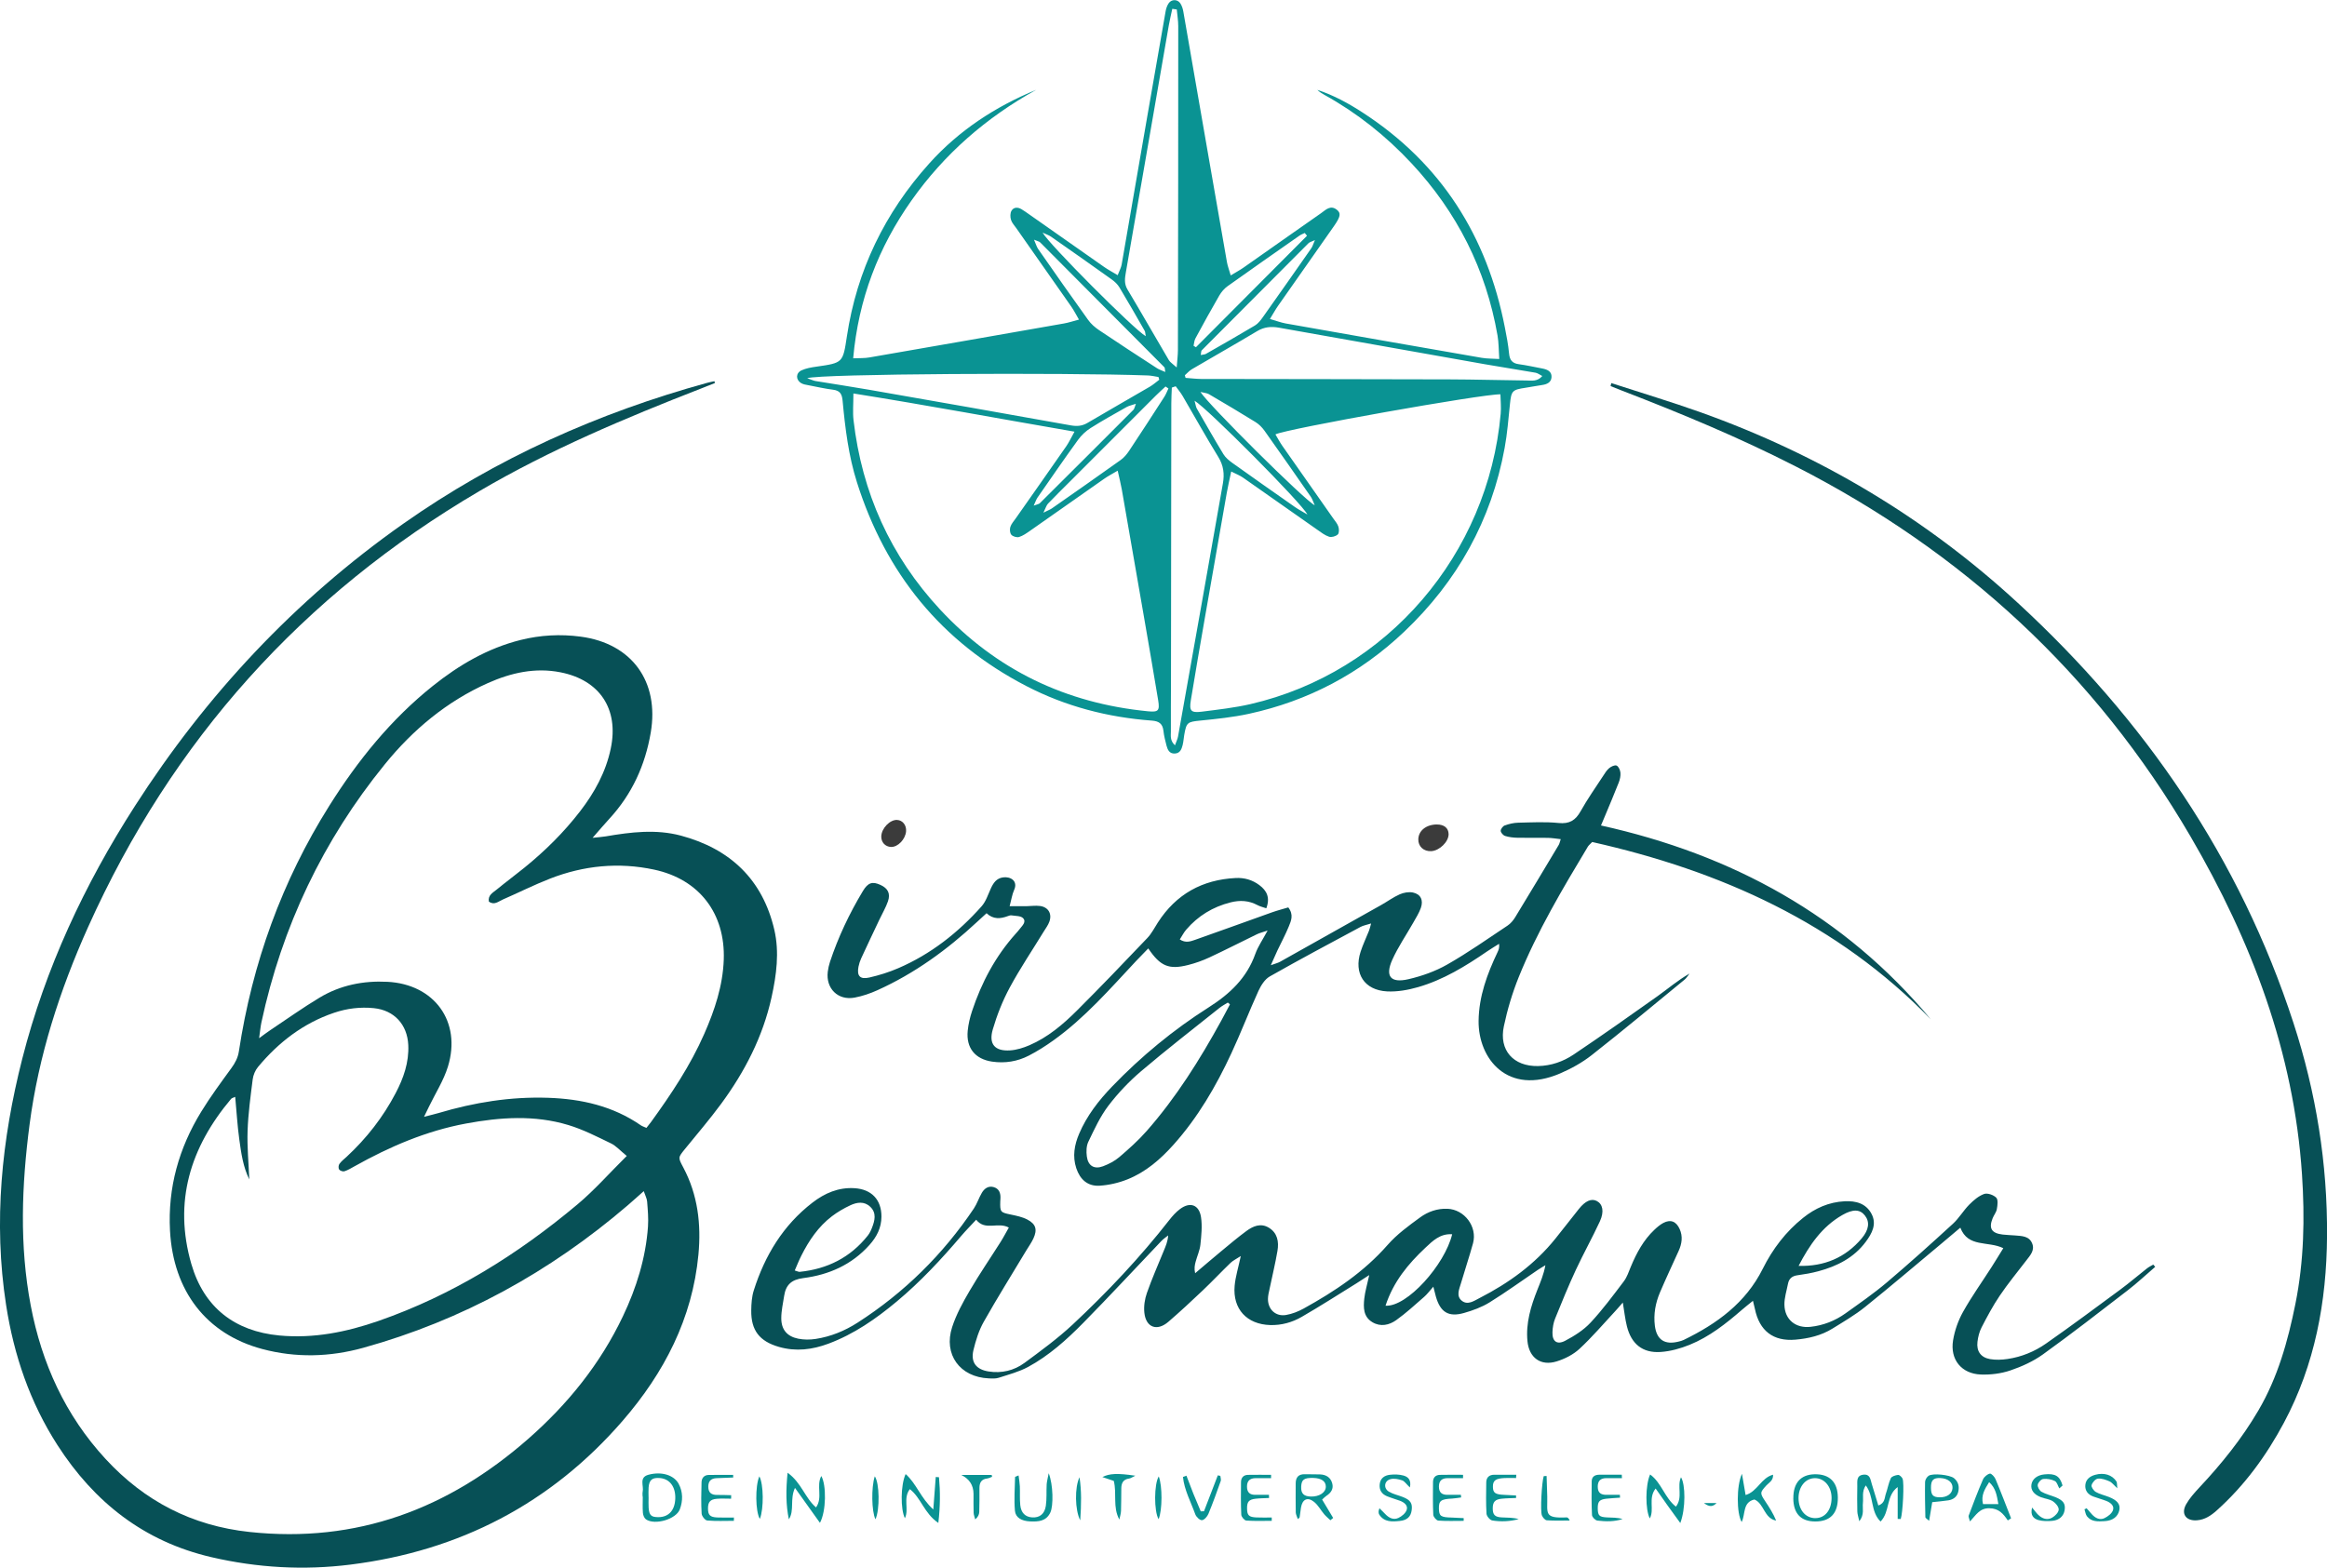
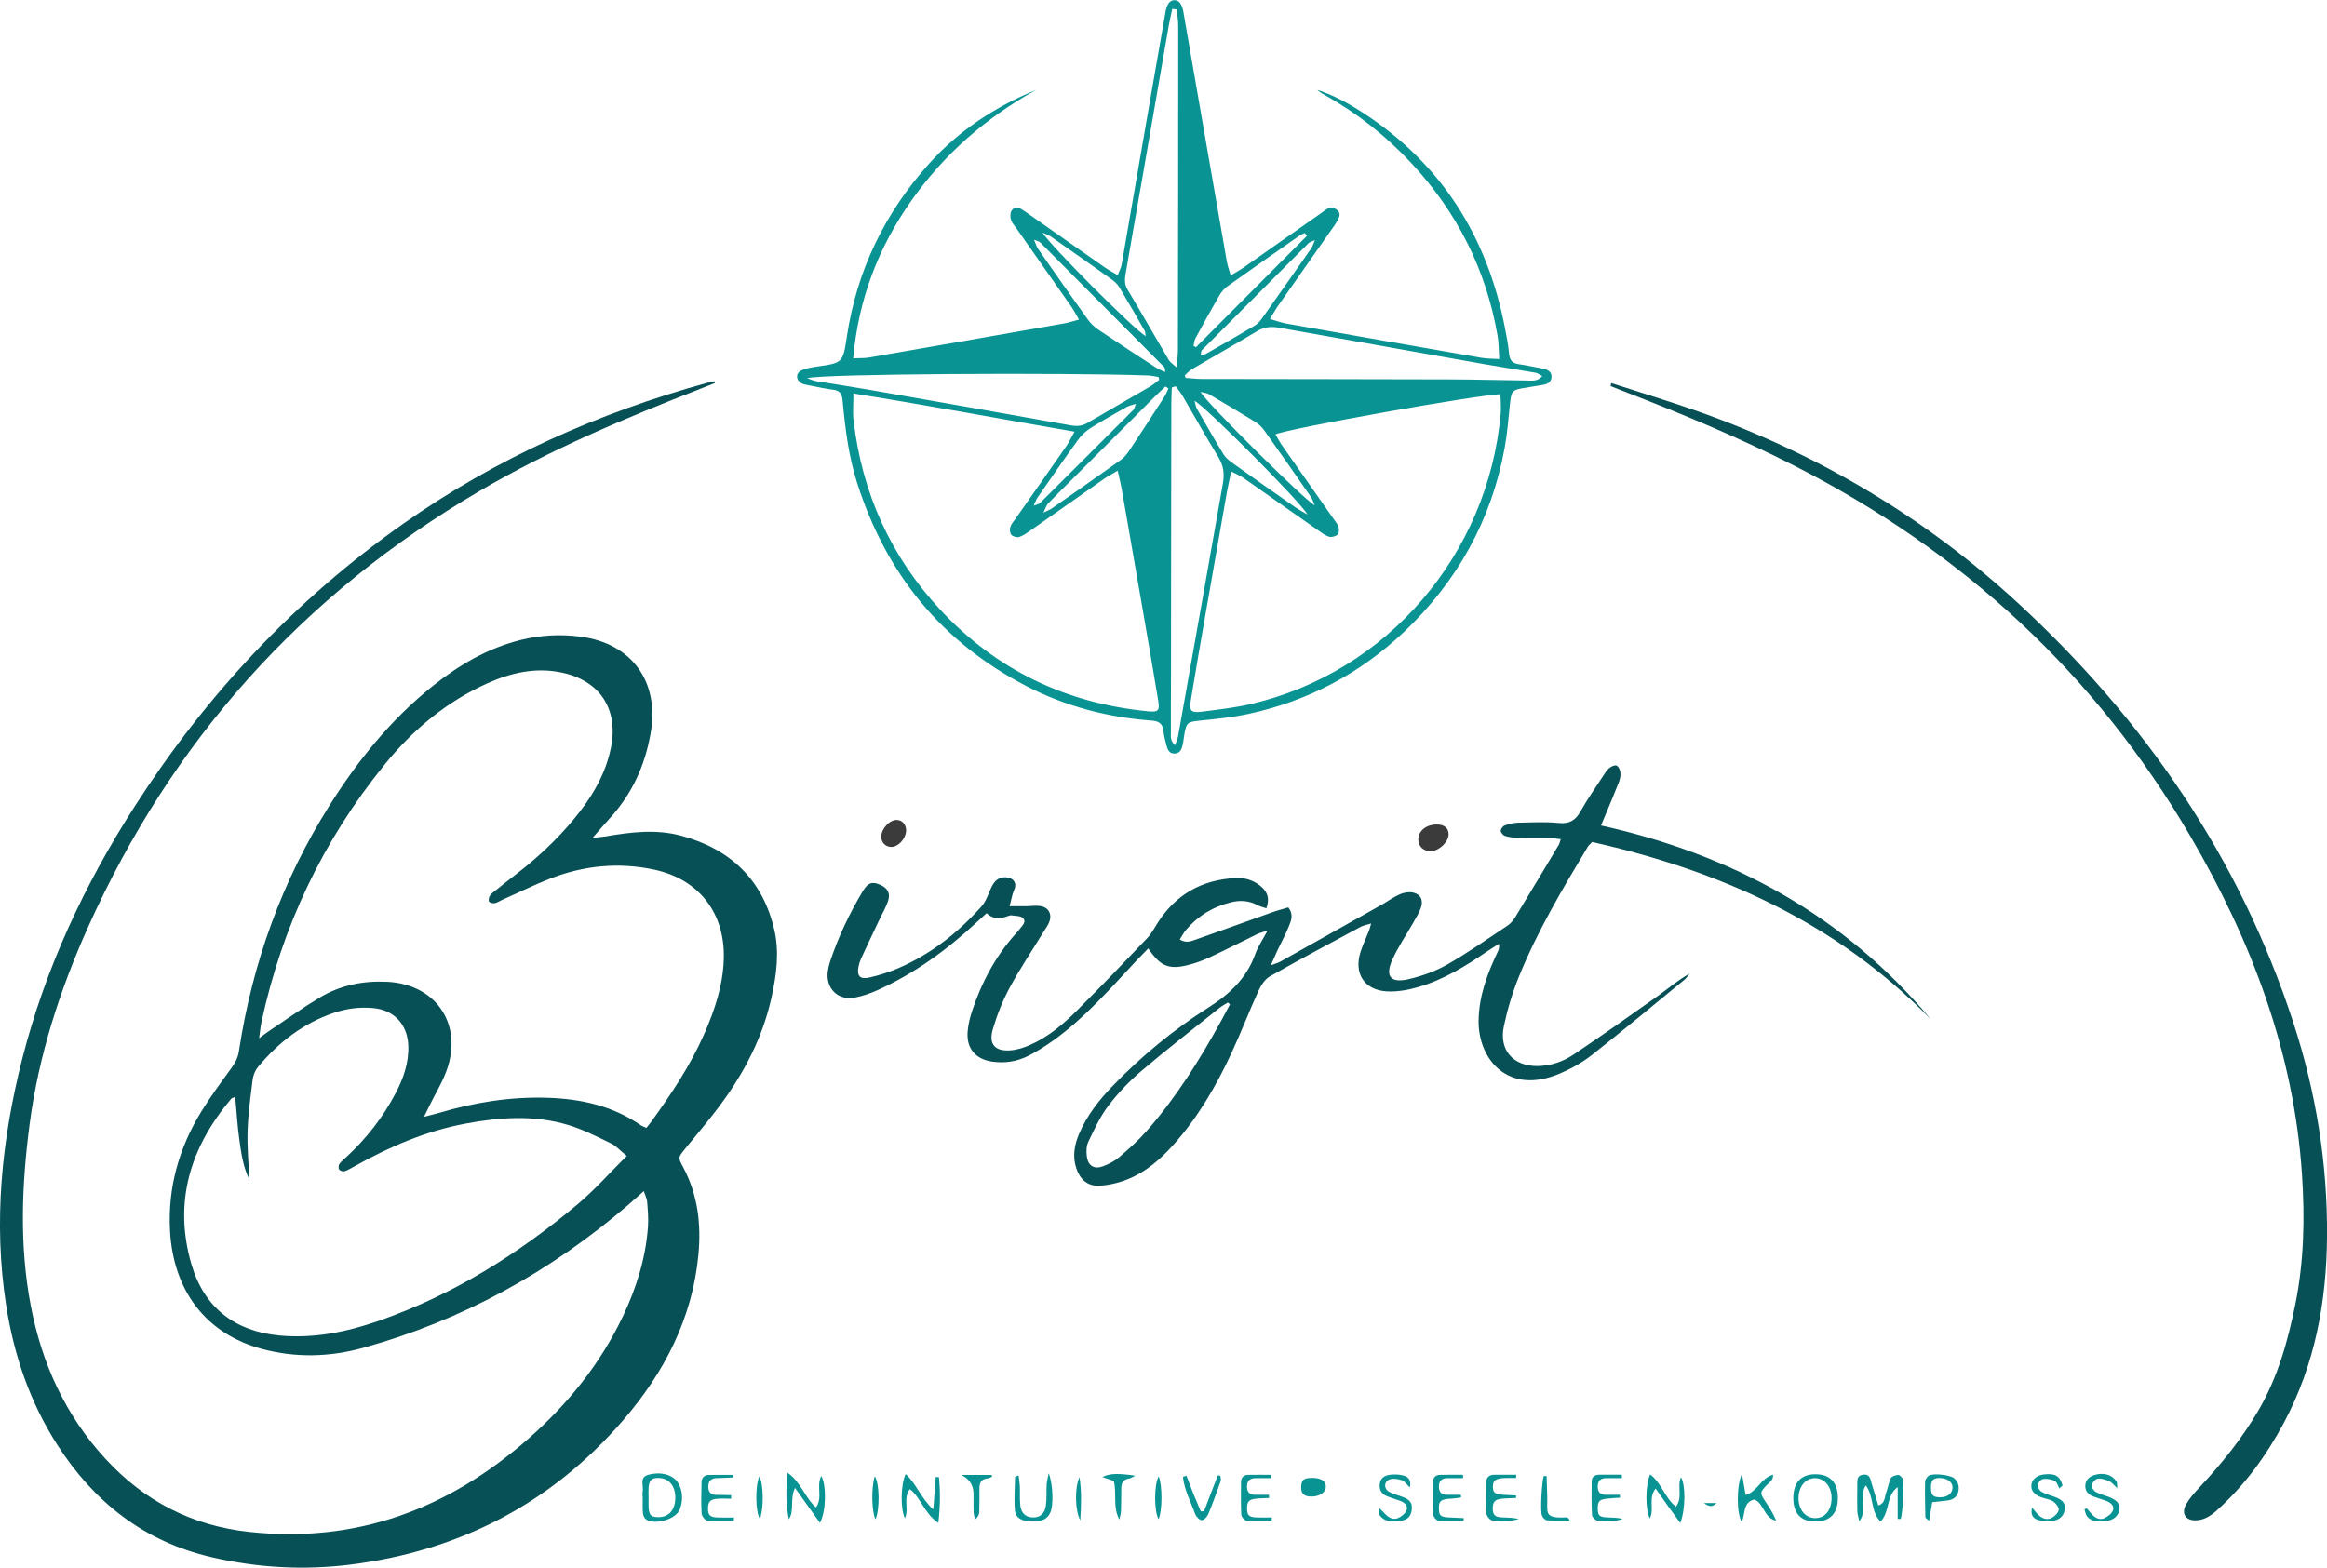
<svg xmlns="http://www.w3.org/2000/svg" id="Ebene_1" viewBox="0 0 712.06 479.83">
  <defs>
    <style>
      .cls-1 {
        fill: #0a9393;
      }

      .cls-2 {
        fill: #3b3b3b;
      }

      .cls-3 {
        fill: #075056;
      }
    </style>
  </defs>
  <path class="cls-3" d="M218.79,117.22c-1.4.56-2.8,1.12-4.2,1.67-23.28,9.07-46.29,18.74-67.89,31.42-54.07,31.75-94.06,76.24-119.74,133.43-8.67,19.31-15.17,39.43-17.92,60.51-2.4,18.44-3.14,36.96.37,55.38,3.37,17.69,10.58,33.57,22.89,46.92,11.91,12.92,26.44,20.46,44.05,22.35,32.81,3.52,60.82-7.06,85.22-28.44,12.12-10.62,22.13-23,29.07-37.64,4.11-8.66,6.95-17.74,7.64-27.36.18-2.55-.06-5.14-.26-7.69-.07-.93-.58-1.83-1.03-3.19-1.89,1.67-3.39,3.04-4.93,4.36-23.81,20.4-50.65,35.19-80.9,43.59-10.23,2.84-20.62,3.12-30.92.37-17.1-4.56-27.23-17.75-28.22-36.23-.7-13.17,2.72-25.26,9.55-36.4,2.82-4.6,6.04-8.96,9.22-13.33,1.16-1.6,2-3.14,2.31-5.16,4.1-26.94,13.16-52.1,27.68-75.18,8.68-13.8,18.84-26.42,31.67-36.66,8.01-6.4,16.74-11.52,26.81-14.05,6.07-1.52,12.23-1.85,18.4-1.03,15.7,2.07,24.12,13.75,21.47,29.35-1.71,10.05-5.76,18.9-12.68,26.41-1.54,1.67-3.01,3.42-5.12,5.82,1.93-.21,3-.27,4.05-.45,7.65-1.31,15.36-2.26,22.99-.22,15.05,4.03,25,13.44,28.57,28.81,1.59,6.86.66,13.84-.85,20.69-2.65,12.03-8.18,22.73-15.41,32.57-3.5,4.76-7.37,9.26-11.1,13.86-2.13,2.63-2.12,2.58-.48,5.66,4.44,8.36,5.49,17.36,4.62,26.62-1.84,19.6-10.52,36.25-23.14,50.84-22,25.43-50.04,39.9-83.34,44.07-14.29,1.79-28.48.99-42.57-2.28-20.61-4.79-35.85-16.82-47.1-34.32-8.42-13.09-13.33-27.54-15.7-42.83-3.94-25.47-1.37-50.58,4.94-75.39,7.06-27.7,19.01-53.26,34.41-77.26,21.87-34.08,49.03-63.17,82.2-86.52,28.41-20,59.63-33.93,93.04-43.13.71-.2,1.43-.32,2.15-.48.06.18.11.35.17.53ZM197.8,345.23c.47-.59.96-1.18,1.41-1.8,6.19-8.56,12.06-17.32,16.32-27.05,3.17-7.23,5.65-14.64,5.94-22.63.5-14.15-7.47-24.62-21.31-27.58-10.86-2.32-21.54-1.26-31.85,2.76-4.91,1.91-9.62,4.3-14.46,6.4-1.32.57-2.62,1.85-4.26.62-.33-1.97,1.24-2.72,2.37-3.65,2.78-2.29,5.68-4.43,8.48-6.7,6.32-5.12,12.08-10.81,17.06-17.27,4.45-5.77,7.9-12.05,9.4-19.26,2.51-12.04-3.35-20.91-15.39-23.29-7.77-1.54-15.14.15-22.18,3.28-12.6,5.61-22.98,14.29-31.57,24.87-18.91,23.26-31.47,49.67-37.77,79.01-.28,1.32-.39,2.69-.7,4.83,1.6-1.16,2.48-1.84,3.4-2.45,5.03-3.35,9.95-6.87,15.12-9.98,6.34-3.8,13.34-5.21,20.74-4.83,14.38.74,22.75,12.21,18.51,25.97-1.31,4.24-3.8,8.11-5.75,12.15-.4.83-.8,1.65-1.56,3.2,2.04-.53,3.25-.8,4.44-1.15,10.93-3.26,22.04-5.05,33.49-4.67,10.24.34,19.88,2.52,28.44,8.44.4.28.9.42,1.68.77ZM191.77,353.79c-2.02-1.64-3.25-3.07-4.8-3.82-4.27-2.06-8.54-4.26-13.05-5.62-10.34-3.13-20.87-2.41-31.35-.46-12.17,2.26-23.35,7.07-34.08,13.08-1.01.56-2.01,1.18-3.1,1.53-.46.15-1.35-.16-1.62-.55-.27-.39-.21-1.3.09-1.71.59-.82,1.43-1.47,2.19-2.16,6.1-5.65,11.15-12.12,15.01-19.48,2.42-4.6,4.12-9.43,3.87-14.76-.3-6.27-4.32-10.64-10.54-11.27-4.15-.42-8.23.08-12.18,1.42-9.42,3.19-16.98,9.03-23.27,16.59-.85,1.02-1.45,2.48-1.62,3.81-.66,5.23-1.38,10.47-1.56,15.72-.17,4.95.32,9.92.52,14.88-1.89-3.84-2.48-8.03-3.05-12.18-.59-4.27-.84-8.59-1.26-13.09-.62.29-1.04.36-1.25.61-12.49,14.84-17.71,31.52-12.15,50.62,3.84,13.19,13.22,20.53,26.92,21.81,10.47.98,20.49-1.04,30.31-4.45,22.67-7.88,42.67-20.38,60.95-35.72,5.19-4.36,9.71-9.51,15.04-14.79Z" />
  <path class="cls-1" d="M376.61,84.29c1.63-.99,2.84-1.63,3.96-2.42,7.91-5.54,15.78-11.12,23.7-16.64,1.41-.99,2.83-2.57,4.79-1.04,1.35,1.05,1.15,2.13-.89,5.05-5.68,8.12-11.39,16.22-17.07,24.34-.78,1.11-1.43,2.31-2.5,4.05,1.98.57,3.37,1.11,4.81,1.37,19.99,3.54,39.99,7.05,60,10.52,1.59.28,3.24.23,5.36.36-.18-2.68-.14-4.98-.53-7.21-3.52-20.2-12.38-37.75-26.36-52.73-7.79-8.35-16.61-15.36-26.6-20.9-.77-.43-1.52-.87-2.17-1.53,5,1.63,9.58,4.15,13.94,6.99,23.98,15.58,38,37.81,43.43,65.68.52,2.65,1.04,5.31,1.29,7.99.18,2,.95,3.03,2.98,3.3,2.42.33,4.8.87,7.2,1.32,1.48.28,2.9.87,2.82,2.61-.08,1.68-1.45,2.25-2.98,2.46-1.65.23-3.29.57-4.94.82-4.14.62-4.39.94-4.81,5.04-.46,4.47-.81,8.97-1.62,13.38-4.04,22.12-14.49,40.83-30.74,56.26-13.47,12.78-29.36,21.17-47.51,25.12-4.88,1.06-9.89,1.57-14.87,2.07-3.92.4-4.26.51-4.93,4.43-.17,1.01-.23,2.05-.48,3.05-.32,1.28-.78,2.53-2.41,2.61-1.65.07-2.19-1.15-2.53-2.43-.39-1.49-.77-3-.94-4.52-.25-2.21-1.39-2.97-3.56-3.13-13.48-1-26.36-4.34-38.4-10.58-26.03-13.5-43.02-34.52-51.83-62.37-2.58-8.15-3.6-16.56-4.39-25.01-.19-2.01-.8-3.04-2.87-3.31-2.54-.33-5.06-.89-7.58-1.38-.75-.14-1.55-.25-2.19-.63-1.75-1.03-1.73-3.12.12-3.95,1.38-.62,2.95-.89,4.46-1.1,8.19-1.17,8.15-1.15,9.38-9.3,3.05-20.17,11.6-37.77,25.18-52.88,9.07-10.09,20.18-17.39,32.75-22.56-15.26,8.45-28.11,19.62-38.16,33.86-10.12,14.33-16.23,30.18-17.85,48.32,2-.09,3.5,0,4.93-.26,19.88-3.44,39.75-6.92,59.62-10.41,1.36-.24,2.68-.69,4.54-1.18-.93-1.59-1.54-2.81-2.31-3.92-5.6-8.02-11.23-16.02-16.84-24.03-.59-.84-1.36-1.64-1.65-2.59-.26-.85-.27-2.04.15-2.76.66-1.14,1.92-1.17,3.06-.49.77.46,1.51.98,2.24,1.5,7.69,5.4,15.37,10.81,23.07,16.19,1.22.85,2.55,1.55,4.13,2.51.53-1.38,1.04-2.28,1.21-3.23,2.67-15.32,5.3-30.65,7.95-45.97,1.82-10.51,3.64-21.02,5.5-31.53.15-.87.45-1.78.94-2.5.88-1.29,2.73-1.27,3.58.04.48.73.76,1.64.91,2.51,2.64,15.06,5.24,30.13,7.85,45.2,1.82,10.51,3.65,21.02,5.5,31.52.2,1.12.62,2.2,1.16,4.07ZM459.13,120.69c-5.3-.16-65.8,10.61-68.85,12.27.7,1.17,1.34,2.39,2.12,3.51,5.15,7.38,10.34,14.74,15.51,22.12.59.84,1.32,1.65,1.63,2.59.25.74.27,2-.18,2.41-.62.57-1.9.94-2.66.69-1.3-.42-2.47-1.34-3.62-2.15-7.59-5.31-15.15-10.66-22.74-15.96-.96-.67-2.1-1.09-3.59-1.85-.55,2.63-1.02,4.6-1.37,6.6-2.28,12.9-4.54,25.8-6.78,38.71-1.43,8.23-2.85,16.45-4.2,24.69-.54,3.3.03,3.93,3.41,3.5,4.97-.63,9.97-1.19,14.84-2.31,41.89-9.69,72.74-45.9,76.56-88.89.18-1.98-.04-3.99-.08-5.95ZM261.14,120.45c0,3.32-.24,5.78.04,8.17,2.58,22.15,11.29,41.58,26.48,57.93,17.19,18.5,38.53,28.72,63.64,31.16,3.13.3,3.63-.15,3.1-3.38-1.45-8.75-2.96-17.48-4.47-26.22-2.21-12.78-4.43-25.57-6.67-38.35-.3-1.71-.74-3.39-1.25-5.7-1.78,1.06-3,1.68-4.1,2.46-7.59,5.31-15.15,10.66-22.74,15.96-1.05.73-2.14,1.51-3.33,1.88-.69.21-1.88-.14-2.36-.67-.46-.51-.55-1.67-.32-2.4.29-.94,1.04-1.75,1.63-2.59,5.17-7.37,10.36-14.73,15.5-22.13.83-1.2,1.44-2.54,2.51-4.45-22.89-3.94-45.03-8.09-67.65-11.69ZM360.08,2.9c-.45-.07-.91-.13-1.36-.2-.36,1.71-.78,3.41-1.08,5.13-2.76,15.82-5.48,31.63-8.23,47.45-1.63,9.36-3.3,18.72-4.9,28.09-.3,1.74-.57,3.45.49,5.22,4.29,7.17,8.42,14.44,12.67,21.64.39.66,1.15,1.1,2.4,2.24.17-2.3.36-3.77.37-5.24.04-16.98.06-33.96.08-50.95.02-16.08.04-32.16.02-48.25,0-1.71-.29-3.43-.45-5.14ZM359.76,118.23c-.39.13-.79.27-1.18.4-.06,1.62-.16,3.25-.16,4.87-.04,28.45-.07,56.9-.1,85.36,0,5.02-.07,10.04-.03,15.06,0,1.29-.31,2.77,1.25,4.2.41-1.16.8-1.91.94-2.71,2.54-14.17,5.05-28.34,7.56-42.51,2.06-11.64,4.09-23.29,6.16-34.93.52-2.89.21-5.48-1.4-8.1-3.78-6.13-7.27-12.44-10.91-18.66-.61-1.05-1.41-1.99-2.12-2.97ZM362.56,114.83l.22.83c1.59.11,3.17.32,4.76.33,25.34.05,50.69.05,76.03.13,7.84.02,15.68.26,23.53.34,1.58.02,3.34.39,4.84-1.37-.81-.41-1.41-.89-2.06-1.01-5.19-.91-10.39-1.7-15.58-2.61-20.99-3.71-41.99-7.43-62.97-11.18-2.36-.42-4.49-.23-6.64,1.06-6.62,3.97-13.34,7.76-19.99,11.67-.79.46-1.42,1.21-2.12,1.82ZM247,115.76c1.35.47,1.92.76,2.52.86,5.44.9,10.91,1.71,16.34,2.66,20.62,3.6,41.23,7.22,61.83,10.92,1.9.34,3.46.2,5.13-.79,6.31-3.73,12.68-7.34,19.01-11.04,1.03-.6,1.94-1.42,2.9-2.14l-.24-.84c-1.07-.16-2.14-.43-3.22-.47-25.43-.93-100.55-.52-104.27.84ZM316.41,73.38c.59,1.35.81,2.19,1.28,2.86,5.06,7.26,10.13,14.52,15.3,21.71.87,1.21,2.09,2.27,3.34,3.11,5.85,3.94,11.77,7.79,17.69,11.63.68.44,1.49.69,2.55,1.17-.14-.79-.08-1.26-.28-1.46-12.65-12.76-25.32-25.49-38-38.21-.3-.3-.82-.37-1.87-.82ZM357.52,118.89c-.29-.2-.58-.4-.87-.59-1,.94-2.03,1.85-3,2.82-8.73,8.72-17.45,17.45-26.17,26.18-2.27,2.27-4.57,4.52-6.79,6.85-.49.51-.69,1.3-1.41,2.77,1.45-.73,2.05-.94,2.56-1.29,7.06-4.93,14.12-9.86,21.12-14.86,1.01-.72,1.87-1.77,2.57-2.82,3.63-5.46,7.19-10.96,10.74-16.47.52-.8.85-1.71,1.27-2.58ZM402.3,154.64c-.49-1.09-.72-1.91-1.18-2.57-4.7-6.77-9.41-13.52-14.19-20.24-.73-1.02-1.68-1.99-2.74-2.64-4.7-2.92-9.47-5.73-14.24-8.53-.63-.37-1.46-.4-2.61-.69,2.36,3.85,31.97,33.25,34.95,34.67ZM367.43,108.67c.84-.18,1.25-.17,1.57-.35,5.02-2.87,10.06-5.73,15.02-8.7.95-.57,1.71-1.56,2.37-2.48,4.99-7.03,9.94-14.09,14.87-21.16.38-.55.56-1.24,1.11-2.49-1.09.51-1.62.61-1.94.92-10.92,10.92-21.82,21.86-32.7,32.82-.21.21-.15.69-.3,1.46ZM365.53,122.64c.35,1.26.4,1.9.69,2.4,2.68,4.68,5.35,9.37,8.15,13.98.64,1.05,1.69,1.92,2.72,2.66,6.38,4.56,12.79,9.06,19.22,13.55.98.68,2.05,1.24,3.75,2.25-1.64-3.4-30.63-32.54-34.53-34.83ZM399.95,72.16c-.23-.28-.47-.57-.7-.85-.54.27-1.12.47-1.61.81-7.36,5.15-14.72,10.28-22.03,15.5-1,.72-1.88,1.76-2.51,2.84-2.51,4.33-4.92,8.71-7.3,13.11-.36.66-.39,1.51-.57,2.27.24.15.49.29.73.44,11.33-11.37,22.65-22.74,33.98-34.11ZM316.32,154.76c1.05-.4,1.59-.45,1.88-.75,9.57-9.51,19.11-19.04,28.64-28.59.3-.3.35-.85.74-1.83-1.3.44-2.14.6-2.85,1-3.69,2.09-7.4,4.14-10.98,6.41-1.47.93-2.85,2.21-3.87,3.63-4.22,5.82-8.29,11.75-12.4,17.66-.39.57-.61,1.26-1.17,2.47ZM350.6,102.89c-.17-.89-.15-1.32-.32-1.62-2.55-4.45-5.08-8.91-7.73-13.3-.57-.95-1.46-1.8-2.38-2.45-6.15-4.4-12.35-8.75-18.55-13.08-.66-.46-1.46-.71-2.58-1.24,1.73,3.33,28.07,29.76,31.56,31.7Z" />
-   <path class="cls-3" d="M659.48,387.76c-2.81,2.41-5.51,4.96-8.44,7.21-8.55,6.6-17.09,13.23-25.85,19.54-2.98,2.15-6.49,3.75-9.99,4.94-2.85.97-6.05,1.37-9.06,1.26-5.93-.23-9.47-4.59-8.5-10.47.49-2.99,1.56-6.03,3.03-8.67,2.63-4.71,5.79-9.12,8.7-13.67,1.16-1.8,2.26-3.64,3.64-5.86-4.68-2.29-10.78-.08-13.15-6.28-2.19,1.85-3.93,3.33-5.68,4.79-7.81,6.51-15.54,13.11-23.47,19.48-3.09,2.49-6.58,4.51-9.96,6.61-3.46,2.15-7.37,3.06-11.37,3.4-6.77.58-11.01-2.72-12.38-9.41-.12-.61-.29-1.21-.6-2.48-1.34,1.09-2.39,1.9-3.39,2.77-4.88,4.23-9.95,8.24-15.98,10.69-2.81,1.14-5.89,2-8.89,2.2-5.51.37-8.96-2.45-10.31-7.87-.55-2.21-.79-4.49-1.25-7.26-.96,1.1-1.66,1.93-2.4,2.72-3.59,3.85-7.01,7.89-10.86,11.45-1.91,1.77-4.5,3.08-7.01,3.85-4.84,1.5-8.42-1.12-8.91-6.19-.54-5.53,1.04-10.71,3.05-15.77.94-2.36,1.94-4.69,2.44-7.48-.79.48-1.6.94-2.37,1.46-4.9,3.32-9.69,6.8-14.71,9.91-2.37,1.47-5.11,2.47-7.81,3.24-4.76,1.36-7.27-.24-8.63-5.05-.23-.82-.43-1.65-.77-2.99-1.15,1.29-1.89,2.31-2.82,3.12-2.8,2.44-5.54,4.97-8.55,7.12-2.14,1.52-4.78,2.13-7.29.62-2.78-1.66-2.76-4.5-2.47-7.22.23-2.13.87-4.21,1.52-7.2-1.72,1.11-2.81,1.85-3.93,2.54-5.57,3.45-11.09,7-16.76,10.27-2.9,1.67-6.16,2.59-9.61,2.49-7.15-.2-11.53-4.91-10.89-12.03.25-2.77,1.11-5.48,1.88-9.09-1.43.93-2.4,1.38-3.13,2.08-2.87,2.77-5.6,5.68-8.5,8.43-3.45,3.28-6.94,6.52-10.55,9.63-3.47,2.98-6.86,1.72-7.33-2.81-.21-1.97.12-4.15.78-6.03,1.53-4.36,3.41-8.61,5.16-12.9.58-1.41,1.21-2.79,1.35-4.71-.68.55-1.44,1.03-2.04,1.66-7.99,8.38-15.86,16.89-23.98,25.14-5.06,5.14-10.46,9.99-16.84,13.45-2.78,1.5-5.94,2.32-8.98,3.31-.94.31-2.04.24-3.07.19-8.81-.37-13.93-7.32-11.19-15.71,1.26-3.87,3.27-7.55,5.34-11.08,2.98-5.11,6.34-10,9.5-15,.87-1.37,1.61-2.82,2.5-4.37-3.38-1.85-7.21,1.13-9.99-2.4-1.65,1.78-3.17,3.31-4.56,4.94-6.1,7.17-12.49,14.04-19.73,20.08-6.35,5.3-13.09,10-20.92,12.92-4.95,1.85-9.96,2.47-15.13.99-5.96-1.71-8.58-5.06-8.49-11.21.03-2.04.16-4.17.78-6.1,3.38-10.66,8.97-19.93,17.95-26.85,3.76-2.9,7.95-4.72,12.86-4.42,5.22.32,8.27,3.52,8.25,8.71-.01,3.42-1.45,6.19-3.67,8.67-5.42,6.07-12.43,9.14-20.27,10.14-3.61.46-5.32,2.09-5.83,5.43-.35,2.28-.88,4.57-.88,6.86,0,3.47,1.77,5.56,5.17,6.25,1.72.35,3.6.35,5.34.08,4.63-.71,8.91-2.46,12.86-5,14.27-9.18,26.11-20.85,35.56-34.93.99-1.48,1.53-3.25,2.44-4.79.75-1.28,1.94-2.19,3.53-1.78,1.8.47,2.27,1.91,2.16,3.62-.02.26-.04.51-.05.77-.09,3.28.07,3.39,3.18,4.03,1.74.36,3.56.73,5.11,1.54,2.63,1.38,3.1,3.09,1.85,5.79-.59,1.28-1.43,2.43-2.16,3.64-4.37,7.28-8.87,14.48-13.04,21.87-1.49,2.64-2.43,5.68-3.15,8.65-.89,3.7.81,5.94,4.61,6.54,3.99.64,7.8-.26,11-2.61,5.07-3.73,10.18-7.48,14.77-11.76,10.63-9.94,20.61-20.52,29.59-32.02.94-1.21,2-2.38,3.22-3.3,3.07-2.32,5.87-1.37,6.45,2.47.41,2.74.1,5.63-.19,8.42-.19,1.76-.98,3.46-1.45,5.19-.29,1.05-.49,2.13-.16,3.55,2.62-2.22,5.22-4.45,7.86-6.64,2.58-2.13,5.13-4.3,7.82-6.28,2.03-1.5,4.36-2.51,6.82-1.05,2.7,1.6,3.17,4.32,2.69,7.12-.67,3.93-1.62,7.81-2.43,11.71-.21,1-.48,2.02-.48,3.03,0,3.2,2.38,5.42,5.52,4.89,1.86-.32,3.74-1.05,5.4-1.97,9.5-5.25,18.44-11.19,25.7-19.48,2.84-3.24,6.45-5.87,9.96-8.43,2.38-1.74,5.23-2.75,8.33-2.63,5.22.2,9.22,5.48,7.84,10.56-1.12,4.09-2.49,8.12-3.68,12.2-.53,1.82-1.57,3.94.26,5.4,1.79,1.43,3.74.03,5.39-.82,8.91-4.56,16.91-10.32,23.23-18.19,2.42-3.01,4.78-6.07,7.18-9.08,1.99-2.5,3.87-3.31,5.51-2.44,1.79.94,2.32,3.2.93,6.22-2.32,5.02-5.03,9.86-7.36,14.87-2.27,4.89-4.32,9.89-6.34,14.89-.52,1.28-.76,2.75-.81,4.14-.11,2.81,1.37,3.98,3.89,2.65,2.8-1.47,5.63-3.26,7.76-5.55,3.68-3.94,6.9-8.31,10.17-12.62.99-1.3,1.52-2.96,2.16-4.5,1.75-4.2,3.87-8.15,7.21-11.3.83-.79,1.74-1.57,2.74-2.1,2.23-1.17,3.94-.47,4.99,1.87,1.03,2.29.68,4.52-.32,6.72-1.91,4.22-3.88,8.41-5.7,12.67-1.38,3.24-2.01,6.67-1.57,10.19.55,4.37,3.05,5.96,7.35,4.85.5-.13,1.01-.25,1.47-.48,10.15-4.93,19-11.36,24.19-21.77,3.04-6.09,7.05-11.36,12.36-15.61,3.7-2.97,7.88-4.82,12.69-5.07,3.45-.18,6.55.65,8.24,3.85,1.68,3.16.14,6-1.76,8.56-3.63,4.88-8.76,7.46-14.47,9-2.11.57-4.28.94-6.44,1.24-1.64.22-2.59,1.03-2.89,2.6-.41,2.13-1.13,4.29-1.09,6.42.09,4.57,3.43,7.26,7.99,6.76,3.92-.43,7.51-1.84,10.7-4.12,4.29-3.07,8.64-6.08,12.66-9.48,6.87-5.82,13.57-11.85,20.21-17.94,1.88-1.72,3.19-4.03,4.99-5.85,1.31-1.32,2.85-2.66,4.55-3.27,1.02-.37,2.89.29,3.72,1.13.62.64.39,2.34.18,3.51-.17.97-.91,1.83-1.29,2.79-1.24,3.08-.35,4.56,3.02,4.98,1.27.16,2.57.17,3.85.28,2.06.18,4.32.15,5.24,2.47.84,2.11-.63,3.64-1.81,5.19-2.74,3.58-5.61,7.06-8.13,10.79-2.08,3.07-3.84,6.39-5.55,9.69-.69,1.34-1.08,2.91-1.26,4.42-.34,2.87,1.01,4.79,3.86,5.29,1.73.3,3.6.22,5.35-.04,4.27-.63,8.25-2.26,11.74-4.7,7.69-5.38,15.23-10.98,22.78-16.56,2.79-2.06,5.43-4.34,8.16-6.48.58-.45,1.26-.77,1.9-1.15.19.22.39.44.58.67ZM243.18,388.86c.81.23,1.19.46,1.54.42,8.44-.86,15.48-4.38,20.81-11.08.55-.69.96-1.53,1.28-2.36.87-2.22,1.49-4.54-.5-6.46-1.83-1.77-4.09-1.42-6.13-.46-1.96.92-3.88,2.03-5.6,3.34-4.17,3.18-7.05,7.44-9.38,12.08-.73,1.44-1.32,2.95-2.01,4.53ZM550.36,387.46c7.84.21,14.33-2.51,19.33-8.43,2.26-2.68,2.48-5.06.98-6.98-1.51-1.93-3.65-2.04-6.93-.15-6.22,3.57-10.08,9.22-13.37,15.56ZM423.97,399.64c6.56.47,18.15-12.53,20.39-21.86-3.65-.27-5.98,2.04-8.24,4.17-5.21,4.91-9.74,10.32-12.15,17.69Z" />
  <path class="cls-3" d="M308.96,277.37c2.06,0,3.55.01,5.04,0,1.41-.02,2.85-.25,4.23-.07,2.54.33,3.75,2.37,2.88,4.79-.38,1.07-1.1,2.02-1.71,3.01-3.49,5.71-7.24,11.27-10.41,17.15-2.18,4.04-3.91,8.42-5.2,12.83-1.32,4.52.66,6.73,5.31,6.42,1.99-.13,4.04-.77,5.89-1.57,5.65-2.43,10.29-6.37,14.58-10.65,7.29-7.27,14.41-14.71,21.51-22.17,1.31-1.37,2.2-3.16,3.24-4.77,5.58-8.66,13.57-13.09,23.8-13.6,2.68-.13,5.1.57,7.24,2.17,2.28,1.7,3.36,3.82,2.13,7.1-.95-.33-1.89-.54-2.71-.98-2.65-1.41-5.35-1.56-8.23-.83-5.42,1.37-9.95,4.13-13.58,8.36-.72.84-1.23,1.86-1.95,2.98,1.77,1.17,3.27.61,4.63.14,7.89-2.77,15.74-5.64,23.61-8.44,1.64-.58,3.34-1.02,4.96-1.5,1.72,2.26.85,4.12.15,5.84-1.02,2.5-2.31,4.88-3.47,7.32-.6,1.27-1.15,2.56-2.03,4.53,1.36-.5,2.14-.67,2.81-1.04,10.33-5.78,20.65-11.58,30.97-17.39,1.9-1.07,3.69-2.39,5.67-3.27,1.21-.53,2.77-.81,4.04-.55,2.38.5,3.27,2.35,2.41,4.75-.56,1.55-1.47,2.99-2.29,4.44-2.15,3.8-4.66,7.44-6.44,11.4-2.27,5.06-.53,7.21,4.95,5.94,4.09-.95,8.22-2.41,11.85-4.48,6.36-3.62,12.37-7.86,18.47-11.92.93-.62,1.73-1.57,2.32-2.53,4.49-7.36,8.91-14.76,13.34-22.16.24-.4.32-.9.62-1.77-1.5-.16-2.73-.38-3.96-.4-3.09-.05-6.18.04-9.27-.03-1.27-.03-2.59-.17-3.79-.55-.59-.18-1.33-1.01-1.35-1.56-.02-.56.66-1.45,1.23-1.66,1.31-.47,2.74-.81,4.13-.84,4.11-.09,8.26-.32,12.34.09,3.33.34,5.19-.8,6.76-3.62,2.06-3.7,4.53-7.18,6.85-10.74.56-.86,1.11-1.79,1.88-2.43.6-.5,1.73-1.03,2.27-.78.62.28,1.1,1.39,1.17,2.19.09.98-.15,2.07-.52,3.01-1.36,3.47-2.82,6.89-4.25,10.33-.38.91-.77,1.82-1.18,2.8,40.21,8.92,74.42,27.57,100.93,59.33-28.64-29.5-64.3-45.42-103.62-54.27-.66.7-1.08,1.01-1.33,1.43-7.75,12.92-15.47,25.87-21.13,39.87-1.96,4.86-3.49,9.97-4.57,15.1-1.56,7.35,2.94,12.32,10.45,12.18,3.99-.08,7.67-1.36,10.89-3.52,8.64-5.81,17.17-11.81,25.66-17.85,3.23-2.3,6.24-4.9,9.81-6.93-.49.62-.9,1.34-1.49,1.83-9.45,7.75-18.84,15.58-28.45,23.13-2.9,2.28-6.26,4.14-9.66,5.6-16.06,6.89-25.06-4.51-24.94-16.07.08-7.5,2.62-14.37,5.8-21.05.31-.66.62-1.33.47-2.56-1.22.77-2.46,1.51-3.65,2.32-6.6,4.53-13.42,8.72-21.17,10.95-3.04.87-6.33,1.46-9.45,1.3-6.98-.37-10.25-5.49-8.11-12.13.71-2.2,1.73-4.29,2.58-6.45.22-.55.34-1.15.64-2.21-1.4.45-2.39.6-3.23,1.05-9.29,5-18.61,9.95-27.78,15.16-1.51.86-2.69,2.75-3.46,4.42-2.88,6.32-5.37,12.82-8.3,19.12-4.68,10.07-10.24,19.63-17.69,27.96-3.99,4.46-8.47,8.36-14.07,10.6-2.69,1.08-5.66,1.77-8.55,1.95-3.62.22-5.98-1.88-7.13-5.34-1.21-3.64-.58-7.15.86-10.54,2.35-5.53,5.99-10.21,10.11-14.49,8.88-9.22,18.73-17.35,29.5-24.19,6.54-4.15,11.68-9,14.31-16.39.81-2.27,2.24-4.31,3.76-7.15-1.51.52-2.42.73-3.24,1.12-4.86,2.36-9.67,4.83-14.56,7.11-2.09.97-4.3,1.76-6.53,2.32-5.88,1.49-8.5.39-12.19-5.08-1.27,1.31-2.51,2.56-3.71,3.84-8,8.55-15.7,17.43-25.3,24.3-2.4,1.72-4.91,3.32-7.53,4.67-3.51,1.81-7.33,2.42-11.26,1.84-5.2-.77-7.96-4.2-7.45-9.42.2-2.03.68-4.07,1.32-6.01,2.9-8.77,7.16-16.79,13.36-23.71.43-.48.87-.96,1.25-1.47.76-1,2.11-2.15,1-3.31-.7-.73-2.3-.64-3.51-.84-.36-.06-.77.09-1.13.22-2.27.85-4.48,1.06-6.52-.88-1.11,1.02-2.05,1.87-2.98,2.73-9.11,8.48-19.07,15.72-30.45,20.85-2.21,1-4.57,1.8-6.95,2.25-5.07.95-8.84-2.79-8.21-7.91.13-1.02.35-2.04.67-3.01,2.52-7.61,5.94-14.81,10.06-21.67,1.59-2.65,2.94-3.03,5.4-1.9,2.26,1.03,3.11,2.61,2.29,5.01-.66,1.93-1.74,3.72-2.61,5.58-1.87,3.95-3.75,7.9-5.58,11.87-.37.81-.66,1.69-.83,2.56-.55,2.83.45,3.98,3.33,3.32,2.99-.69,5.97-1.61,8.79-2.83,9.99-4.29,18.35-10.88,25.54-18.95,1.31-1.47,1.97-3.55,2.81-5.41.78-1.72,1.71-3.17,3.78-3.46,2.24-.31,4.64,1.07,3.37,3.87-.61,1.34-.81,2.87-1.37,4.95ZM376.36,307.42c-.21-.19-.43-.37-.64-.56-.86.54-1.77,1.01-2.56,1.64-8.02,6.41-16.14,12.7-23.96,19.35-3.69,3.14-7.11,6.74-10.04,10.59-2.52,3.32-4.31,7.24-6.13,11.03-.62,1.29-.66,3.03-.46,4.5.38,2.87,2.26,4.01,4.97,2.99,1.77-.67,3.56-1.59,4.99-2.82,2.92-2.5,5.81-5.08,8.34-7.96,9.04-10.27,16.26-21.81,22.83-33.77.91-1.66,1.78-3.33,2.67-5Z" />
  <path class="cls-3" d="M493.03,117.25c9.15,2.98,18.37,5.73,27.43,8.97,36.2,12.94,68.67,32.22,96.95,58.28,38.85,35.8,67.96,78.11,84.4,128.64,6.9,21.21,10.43,43.02,10.26,65.33-.15,19.93-3.69,39.19-13.19,56.99-5.37,10.06-12.01,19.18-20.55,26.84-1.77,1.59-3.67,2.86-6.1,3.03-3.34.24-4.92-1.98-3.27-4.91,1.06-1.88,2.56-3.54,4.04-5.13,6.8-7.25,12.99-14.93,18.04-23.54,5.96-10.16,9.05-21.24,11.35-32.65,2.64-13.1,2.9-26.33,2.02-39.6-2.49-37.43-15.43-71.46-34.14-103.52-29.02-49.72-69.7-87.11-120.84-113.25-17.2-8.79-35.03-16.2-53.04-23.14-1.19-.46-2.37-.94-3.55-1.41.07-.31.14-.63.21-.94Z" />
  <path class="cls-1" d="M580.69,464.89v-9.73c-3.65,2.68-2.26,7.47-5.24,10.55-3.16-3.11-1.94-7.63-4.52-11.06-1.28,1.9-.69,3.72-.88,5.38-.2,1.66.54,3.51-1.11,5.59-.29-1.39-.58-2.19-.6-3-.06-2.57-.06-5.15-.01-7.72.03-1.48-.37-3.31,1.92-3.54,2.03-.2,2.09,1.49,2.5,2.8.67,2.17,1.32,4.34,2.02,6.64,2.08-.74,1.87-2.38,2.3-3.59.56-1.57.81-3.27,1.52-4.76.28-.58,1.42-.92,2.21-1.01.42-.05,1.1.6,1.36,1.09.6,1.18.09,10.62-.54,12.4l-.92-.03Z" />
  <path class="cls-1" d="M250.9,466.1c-2.64-3.69-4.95-6.93-7.64-10.69-1.63,3.54-.09,6.9-1.87,9.62-.92-4.48-.92-8.91-.39-14.26,4.26,3.05,5.29,7.68,8.71,10.62,2.14-3.05-.02-6.63,1.61-9.62,1.57,2.71,1.54,10.73-.42,14.34Z" />
  <path class="cls-1" d="M196.64,458.11c0-.51-.09-1.04.02-1.53.4-1.8-1.21-4.38,1.76-5.19,3.98-1.09,7.8.08,9.25,2.77,1.34,2.5,1.32,5.23.36,7.8-1.14,3.07-7.69,4.95-10.37,3.07-.52-.37-.87-1.26-.93-1.95-.13-1.65-.04-3.32-.04-4.98h-.04ZM198.47,458.38c0,1.03-.06,2.06.01,3.08.16,2.36.8,2.93,3.08,2.9,3.06-.04,4.92-2.08,5.07-5.57.16-3.65-1.65-6.13-4.67-6.39-2.39-.2-3.31.54-3.49,2.9-.08,1.02-.01,2.05-.01,3.08Z" />
  <path class="cls-1" d="M536.86,458.96c-3.68.85-2.69,4.45-3.91,6.89-1.56-2.6-1.64-11.07.09-14.75.43,2.54.75,4.41,1.11,6.49,3.65-1.06,4.71-5.24,8.41-6.22.08,1.84-1.25,2.41-2.04,3.27-2.01,2.21-2.03,2.35-.32,4.92,1.23,1.85,2.43,3.73,3.3,5.86-3.73-.7-3.64-5.18-6.63-6.45Z" />
  <path class="cls-1" d="M548.76,458.61c-.04-4.69,2.23-7.27,6.48-7.37,4.6-.11,7.11,2.4,7.14,7.12.04,4.85-2.3,7.33-6.9,7.33-4.4,0-6.69-2.41-6.73-7.08ZM555.48,464.66c2.96.02,4.96-2.44,4.98-6.14.02-3.47-2.19-6.11-5.1-6.09-2.91.02-5.05,2.66-5.01,6.18.04,3.56,2.14,6.04,5.12,6.06Z" />
-   <path class="cls-1" d="M614.38,465.36c-1.39-2.06-2.76-3.68-5.64-3.72-2.97-.05-4.06,2.05-5.93,4.04-.22-.91-.53-1.43-.4-1.77,1.4-3.72,2.8-7.44,4.38-11.08.34-.79,1.3-1.6,2.11-1.79.44-.1,1.44.98,1.74,1.71,1.66,3.96,3.18,7.97,4.75,11.97l-1.01.65ZM611.5,460.37c-.49-2.78-.82-4.91-2.83-6.72-1.35,2.18-2.54,4.04-1.87,6.72h4.7Z" />
  <path class="cls-1" d="M311.68,451.59c.15,1.2.34,2.25.39,3.31.08,1.92-.06,3.86.13,5.77.25,2.41,1.55,3.63,3.63,3.77,2.26.15,3.83-1.01,4.2-3.57.31-2.15.13-4.36.25-6.53.05-.88.31-1.75.62-3.42,1.39,3.51,1.47,9.98.51,12.01-1.28,2.74-3.72,2.85-6.23,2.74-2.56-.12-4.42-1.15-4.61-3.26-.3-3.41-.03-6.87.04-10.31,0-.11.41-.2,1.07-.51Z" />
  <path class="cls-1" d="M514.17,466.16c-1.58-2.18-2.75-3.77-3.9-5.38-1.17-1.64-2.32-3.29-3.65-5.18-2.37,3.01-.29,6.39-1.78,9.16-1.39-2.65-1.4-10.11.09-13.46,3.52,2.54,4.44,7.15,7.9,9.85,2.21-2.87.26-6.21,1.55-8.99,1.38,2.17,1.47,9.6-.21,14.01Z" />
  <path class="cls-1" d="M223.72,458.72c-1.46,0-2.94-.1-4.39.03-2.03.18-2.69,1-2.68,2.98,0,1.98.62,2.63,2.8,2.73,1.71.08,3.42.02,5.13.02,0,.34-.01.67-.02,1.01-2.72,0-5.45.14-8.15-.1-.65-.06-1.66-1.33-1.71-2.09-.19-3.19-.12-6.4-.03-9.6.03-1.28.77-2.22,2.15-2.25,2.5-.06,5.01-.02,7.52-.02,0,.27.02.54.02.8-1.69.07-3.37.15-5.06.2-1.72.05-2.58.91-2.56,2.64.01,1.78.94,2.51,2.66,2.49,1.44-.02,2.89.05,4.34.08,0,.36-.02.72-.02,1.08Z" />
-   <path class="cls-1" d="M404.57,458.98c1.25,2.08,2.31,3.85,3.38,5.63-.28.23-.57.47-.85.7-.63-.6-1.31-1.15-1.87-1.8-1.07-1.26-1.88-2.82-3.14-3.83-1.98-1.59-3.58-.78-3.99,1.76-.16,1-.27,2.01-.42,3.01-.01.1-.18.17-.55.51-.25-.78-.61-1.41-.63-2.05-.06-2.95-.02-5.9-.02-8.85,0-1.87.84-2.88,2.79-2.83,1.54.04,3.08,0,4.61.05,1.84.06,3.25.86,3.77,2.7.49,1.73-.37,2.95-1.79,3.87-.42.27-.76.66-1.3,1.14ZM401.12,458.06c2.57.07,4.57-1.24,4.58-3.01.02-1.68-1.36-2.63-3.88-2.69-2.78-.06-3.57.51-3.66,2.68-.09,2.08.78,2.96,2.96,3.02Z" />
+   <path class="cls-1" d="M404.57,458.98ZM401.12,458.06c2.57.07,4.57-1.24,4.58-3.01.02-1.68-1.36-2.63-3.88-2.69-2.78-.06-3.57.51-3.66,2.68-.09,2.08.78,2.96,2.96,3.02Z" />
  <path class="cls-1" d="M285.59,462.03c.3-3.92.52-6.94.75-9.96.33.03.66.06.99.08.4,4.37.41,8.74-.2,13.99-4.39-3-5.26-7.66-8.72-10.35-2.16,2.81-.17,6.14-1.51,8.91-1.36-2.75-1.33-10.13.22-13.52,3.32,2.91,4.59,7.33,8.48,10.84Z" />
  <path class="cls-1" d="M463.91,452.39c-1.14,0-2.28-.04-3.41,0-2.86.11-3.71.76-3.67,2.74.04,1.83.73,2.3,3.51,2.41,1.19.05,2.39.12,3.58.19,0,.26,0,.52-.01.77-1.46.07-2.93.07-4.39.22-2.05.21-2.73.99-2.74,2.94,0,1.97.62,2.67,2.76,2.78,1.72.09,3.45.02,5.18.53-2.69.71-5.41.85-8.09.41-.71-.12-1.71-1.31-1.76-2.06-.2-3.19-.12-6.4-.08-9.6.02-1.53.92-2.33,2.45-2.34,2.25-.01,4.5,0,6.75,0-.03.34-.05.67-.08,1.01Z" />
  <path class="cls-1" d="M496.31,452.43c-1.63,0-3.26-.02-4.89,0-1.72.03-2.53.9-2.51,2.67.02,1.86,1.03,2.46,2.69,2.43,1.36-.02,2.72,0,4.08,0,.02.29.03.58.05.87-1.42.11-2.84.16-4.25.33-2.11.26-2.6.89-2.57,3.02.04,2.12.45,2.57,2.79,2.69,1.6.08,3.2.02,4.81.5-2.54.84-5.14.79-7.7.48-.64-.08-1.63-1.07-1.66-1.68-.17-3.45-.14-6.92-.09-10.37.02-1.41.99-1.99,2.33-1.99,2.29,0,4.58,0,6.87,0,.02.35.04.7.05,1.05Z" />
  <path class="cls-1" d="M388.33,458.5c-1.38.07-2.77.07-4.14.23-2.07.24-2.63.95-2.59,3.03.04,2.05.54,2.57,2.83,2.69,1.57.08,3.15.02,4.72.02,0,.34,0,.68,0,1.02-2.6,0-5.2.11-7.78-.08-.58-.04-1.51-1.14-1.54-1.79-.16-3.32-.11-6.66-.08-9.99.01-1.35.76-2.18,2.14-2.21,2.35-.05,4.71-.01,7.06-.01,0,.34,0,.68,0,1.02-1.58,0-3.17-.02-4.75,0-1.67.02-2.62.77-2.62,2.57,0,1.79.87,2.56,2.6,2.53,1.37-.02,2.75,0,4.12,0,.01.32.02.65.03.97Z" />
  <path class="cls-1" d="M447.67,452.43c-1.58,0-3.17-.02-4.75,0-1.68.02-2.61.78-2.61,2.58,0,1.8.9,2.54,2.62,2.52,1.37-.02,2.73,0,4.1,0,.03.27.05.53.08.8-.9.12-1.79.29-2.69.34-3.53.18-4.16.64-4.11,3.1.05,2.3.56,2.64,3.97,2.72,1.2.03,2.41.11,3.61.17,0,.28,0,.56-.01.84-2.59,0-5.19.11-7.76-.08-.58-.04-1.5-1.13-1.54-1.78-.16-3.33-.1-6.66-.08-10,0-1.37.75-2.19,2.12-2.22,2.35-.06,4.71-.02,7.07-.02,0,.34,0,.69,0,1.03Z" />
  <path class="cls-1" d="M638.51,461.66c.55.63,1.09,1.27,1.66,1.89,1.04,1.13,2.39,1.79,3.79,1.12,1.05-.5,2.27-1.43,2.61-2.44.47-1.37-.77-2.33-2.04-2.83-1.31-.51-2.69-.86-4.01-1.36-1.61-.6-2.57-1.8-2.41-3.54.17-1.74,1.43-2.66,3.03-3.1,2.7-.75,5.17.01,6.49,2.04.22.34.13.89.26,2.09-1.15-1.06-1.67-1.82-2.39-2.12-1.12-.48-2.41-.97-3.55-.83-.75.09-1.71,1.18-1.93,2-.15.55.64,1.69,1.29,2.07,1.2.69,2.62.99,3.93,1.5,2.64,1.01,3.65,2.28,3.28,4.05-.43,2.03-2,3.25-4.56,3.39-1.92.1-3.95.26-5.33-1.47-.45-.57-.53-1.43-.78-2.16.22-.1.43-.21.65-.31Z" />
  <path class="cls-1" d="M591.26,459.78c-.33,1.99-.61,3.67-.95,5.71-.67-.62-1.15-.86-1.15-1.1-.08-3.6-.16-7.2-.09-10.8.01-.64.52-1.49,1.06-1.87,1.25-.9,6.56-.3,7.8.72,1.34,1.11,1.68,2.56,1.29,4.18-.38,1.55-1.53,2.36-3.03,2.6-1.61.25-3.25.38-4.93.56ZM593.54,458.29c2.26.04,3.83-1.09,3.93-2.82.11-1.72-1.38-2.96-3.69-3.07-2.2-.11-2.93.65-2.9,3.01.03,2.22.61,2.85,2.66,2.88Z" />
  <path class="cls-1" d="M431.43,455.29c-1.09-1.04-1.63-1.93-2.38-2.19-1.13-.38-2.52-.67-3.61-.35-1.92.55-2.14,2.81-.41,3.83,1.3.76,2.86,1.07,4.29,1.64,2.28.9,2.94,1.94,2.65,4.03-.27,1.98-1.37,3.05-3.64,3.28-2.32.24-4.7.41-6.25-1.9-.3-.45-.34-1.08.03-1.98.56.55,1.14,1.08,1.67,1.66,1.13,1.22,2.54,2.02,4.1,1.31,1.05-.48,2.24-1.46,2.57-2.48.45-1.37-.78-2.31-2.07-2.79-1.32-.49-2.69-.86-3.99-1.4-1.59-.66-2.39-1.89-2.2-3.66.19-1.86,1.49-2.7,3.1-2.89,1.37-.16,2.85-.13,4.17.23,1.34.37,2.49,1.28,1.96,3.66Z" />
  <path class="cls-1" d="M630.14,455.56c-.44-.78-.69-1.92-1.35-2.25-1.05-.53-2.4-.76-3.57-.63-.66.08-1.58,1.1-1.68,1.79-.09.67.54,1.78,1.17,2.13,1.32.75,2.86,1.09,4.28,1.66,2.4.97,3.1,2.02,2.78,3.98-.3,1.79-1.61,3.05-3.75,3.25-1.38.13-2.86.14-4.19-.21-1.51-.41-2.64-1.42-2.01-3.86.83,1,1.32,1.71,1.92,2.28,1.22,1.15,2.74,1.66,4.22.82.89-.51,1.95-1.58,2-2.45.05-.84-.93-2.02-1.77-2.56-1.04-.67-2.42-.78-3.62-1.23-2.23-.84-3.23-2.24-2.95-3.94.28-1.67,1.78-2.84,3.92-3.06,3.4-.35,4.76.48,5.6,3.4-.33.3-.67.59-1,.89Z" />
  <path class="cls-2" d="M439.61,252.36c2.26-.04,3.64,1.07,3.66,2.95.03,2.31-2.77,5.06-5.29,5.21-2.32.13-4.03-1.43-3.98-3.63.07-2.63,2.36-4.48,5.61-4.54Z" />
  <path class="cls-1" d="M363.05,451.68c.7,1.84,1.39,3.68,2.12,5.51.73,1.81,1.5,3.6,2.26,5.4.33,0,.66-.02.99-.03,1.41-3.66,2.82-7.33,4.23-10.99l.77.16c.05.53.28,1.13.12,1.58-1.19,3.37-2.4,6.75-3.77,10.05-.34.82-1.26,1.88-1.98,1.93-.65.05-1.75-1-2.03-1.79-1.36-3.78-3.34-7.38-3.78-11.44.36-.13.72-.26,1.07-.39Z" />
  <path class="cls-2" d="M274.53,250.97c1.67.08,2.87,1.6,2.73,3.45-.19,2.46-2.5,4.88-4.61,4.81-1.77-.06-3.04-1.44-2.98-3.26.08-2.46,2.66-5.12,4.86-5.01Z" />
  <path class="cls-1" d="M342.52,465.1c-2.08-3.81-.71-7.84-1.7-11.83-1.13-.38-2.3-.78-3.5-1.18,2.2-1.1,4.61-1.22,10.09-.41-.98.46-1.42.81-1.91.87-1.77.24-2.36,1.37-2.38,2.95-.04,2.31,0,4.62-.09,6.93-.03.9-.33,1.78-.51,2.67Z" />
  <path class="cls-1" d="M294.09,451.44h9.36c.04.19.09.38.13.57-.5.18-1,.46-1.51.52-1.77.21-2.37,1.29-2.36,2.93,0,2.45.03,4.89-.06,7.33-.03.77-.37,1.53-1.23,2.27-.17-.68-.46-1.35-.49-2.03-.07-1.93-.02-3.86-.03-5.79q-.03-4.02-3.81-5.81Z" />
  <path class="cls-1" d="M473.26,451.77c.07,2.1.15,4.2.2,6.3.12,5.13-1.13,6.71,5.93,6.37.31-.01.63.24.93.96-2.33,0-4.67.09-6.99-.07-.55-.04-1.24-.86-1.5-1.48-.57-1.35-.03-10.31.55-12.04.3-.02.59-.03.89-.05Z" />
  <path class="cls-1" d="M267.89,465.02c-1.19-2.39-1.31-9.81-.21-13.15,1.45,1.98,1.59,10.19.21,13.15Z" />
  <path class="cls-1" d="M354.53,464.99c-1.44-2.42-1.4-10.79.05-13.09,1.14,2.98,1.11,10.32-.05,13.09Z" />
  <path class="cls-1" d="M232.51,464.91c-1.37-2.31-1.46-10.06-.15-13.03,1.31,2.33,1.4,9.96.15,13.03Z" />
  <path class="cls-1" d="M330.33,452.15c.64,4.16.56,8.33.22,13.19-1.64-3.15-1.72-10.16-.22-13.19Z" />
  <path class="cls-1" d="M521.41,460.05h3.85c-1.09,1.11-2.16,1.3-3.85,0Z" />
</svg>